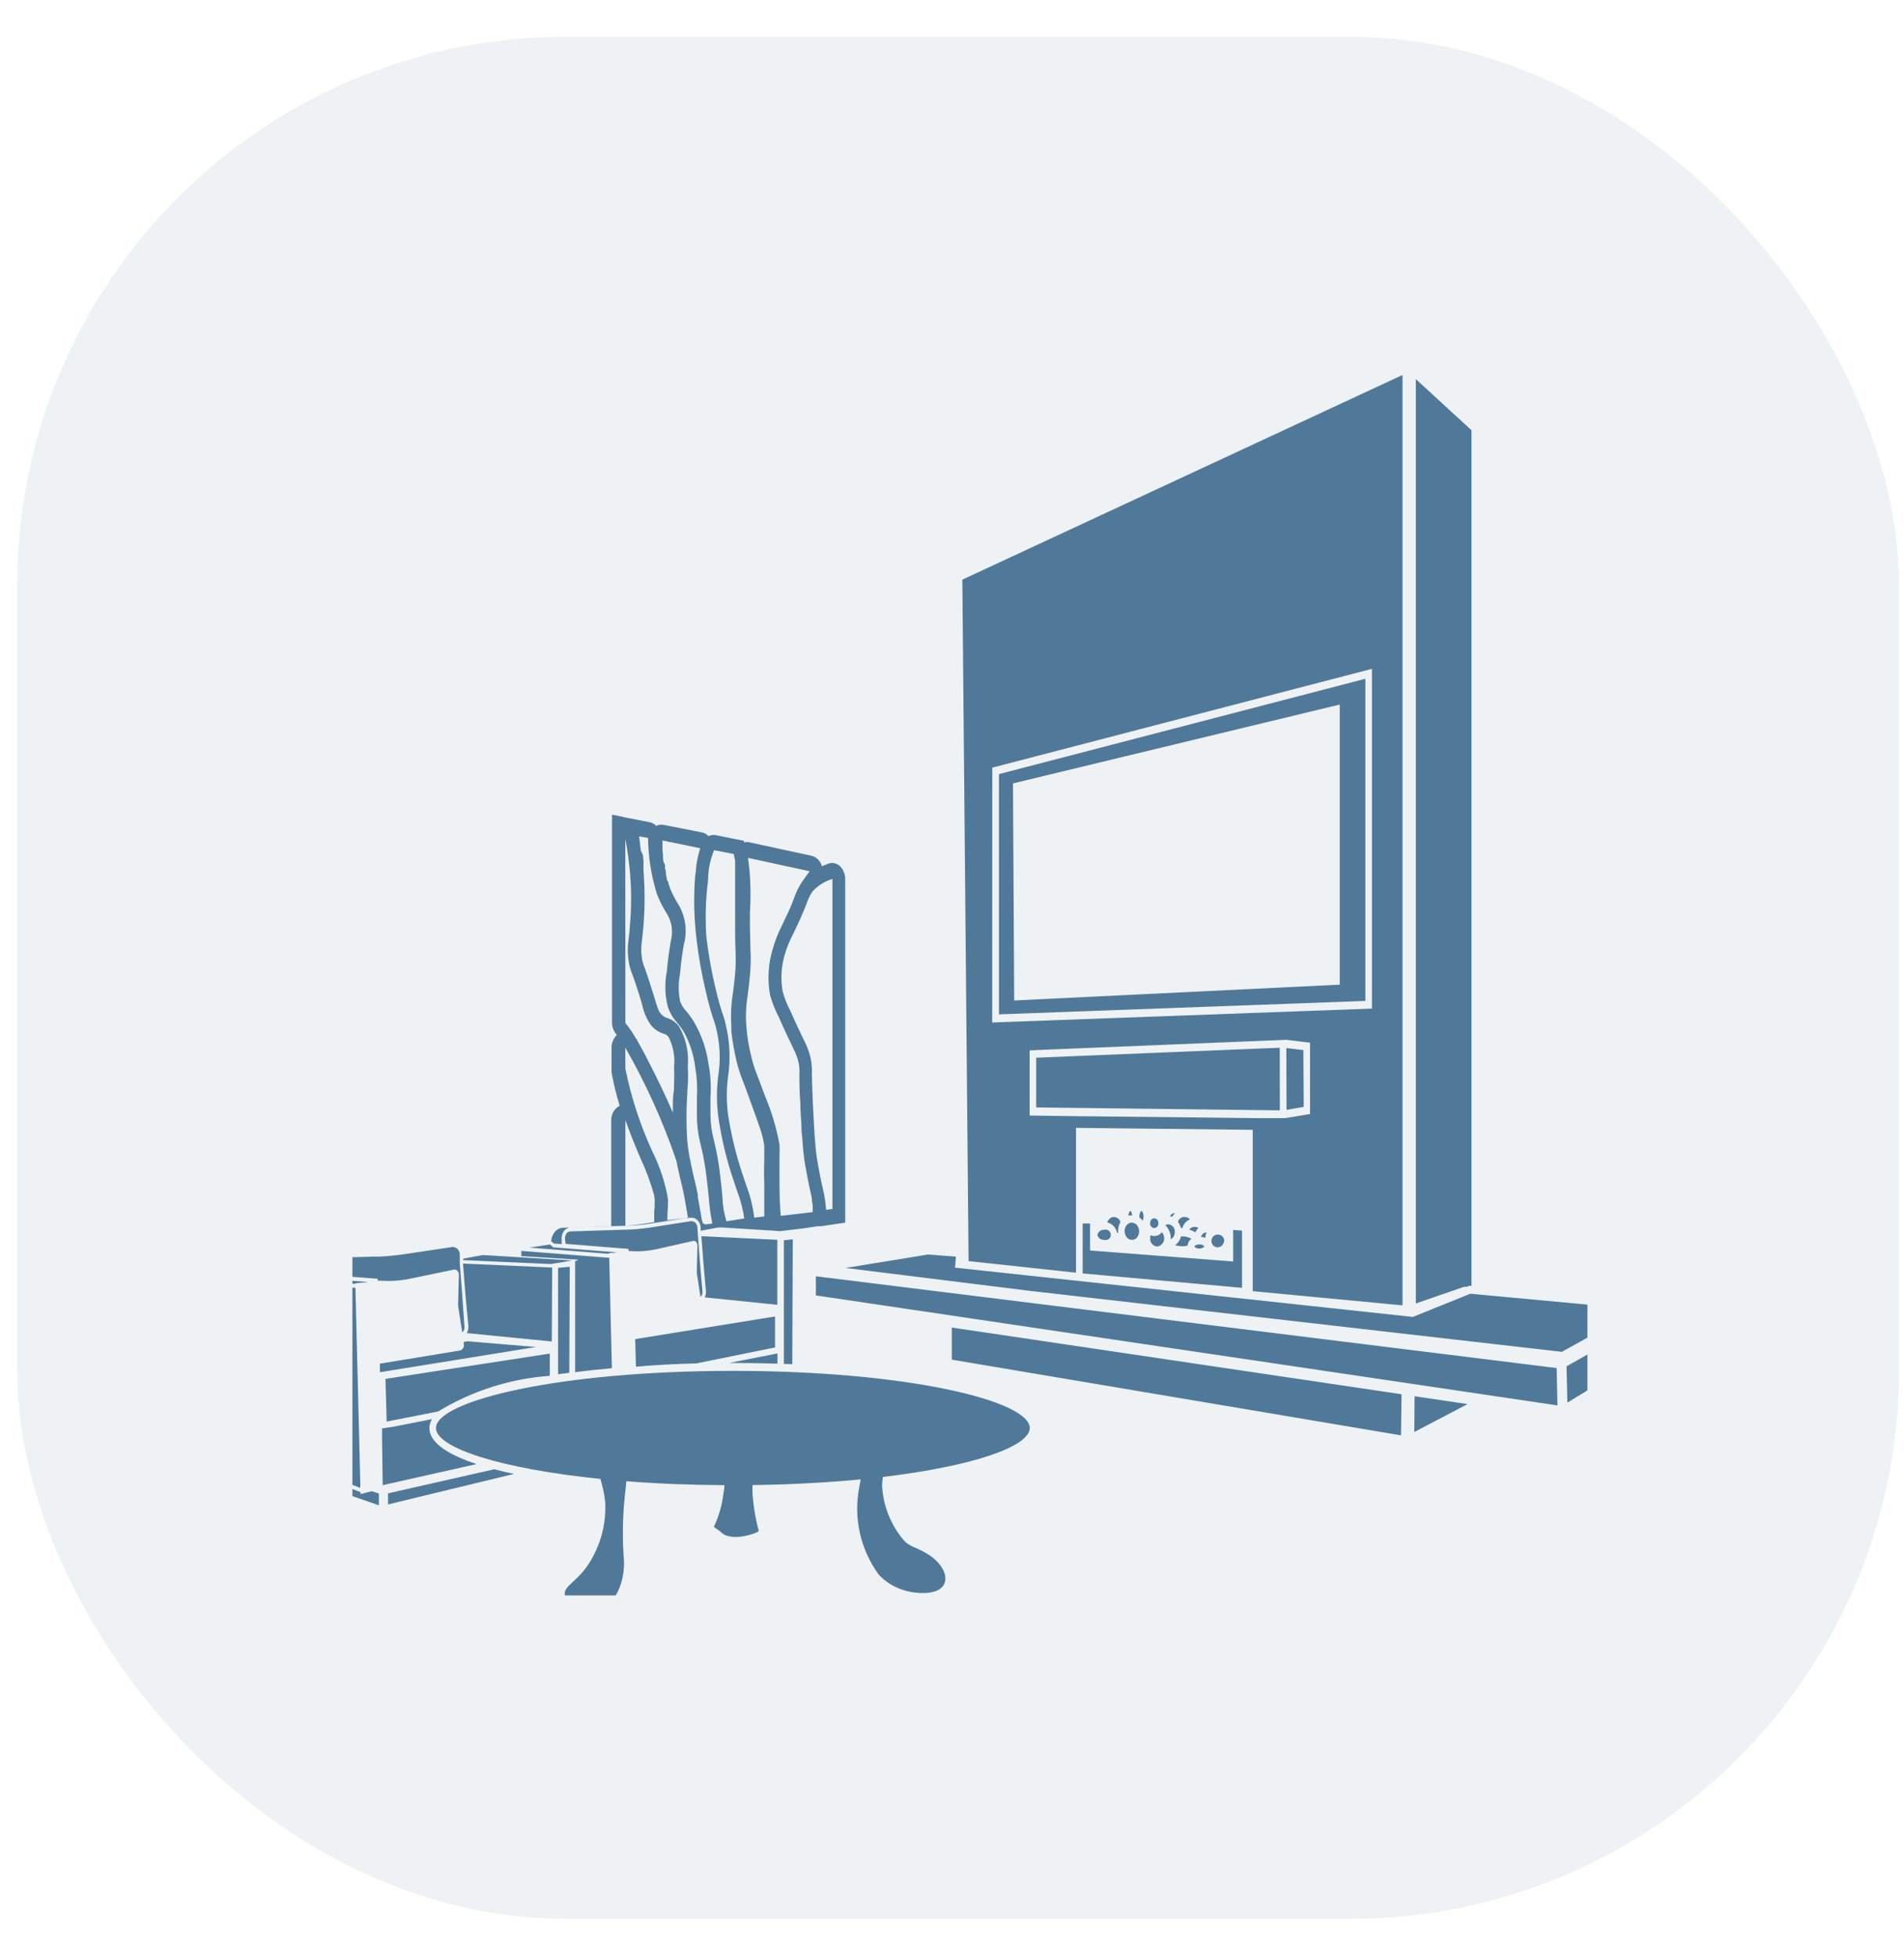
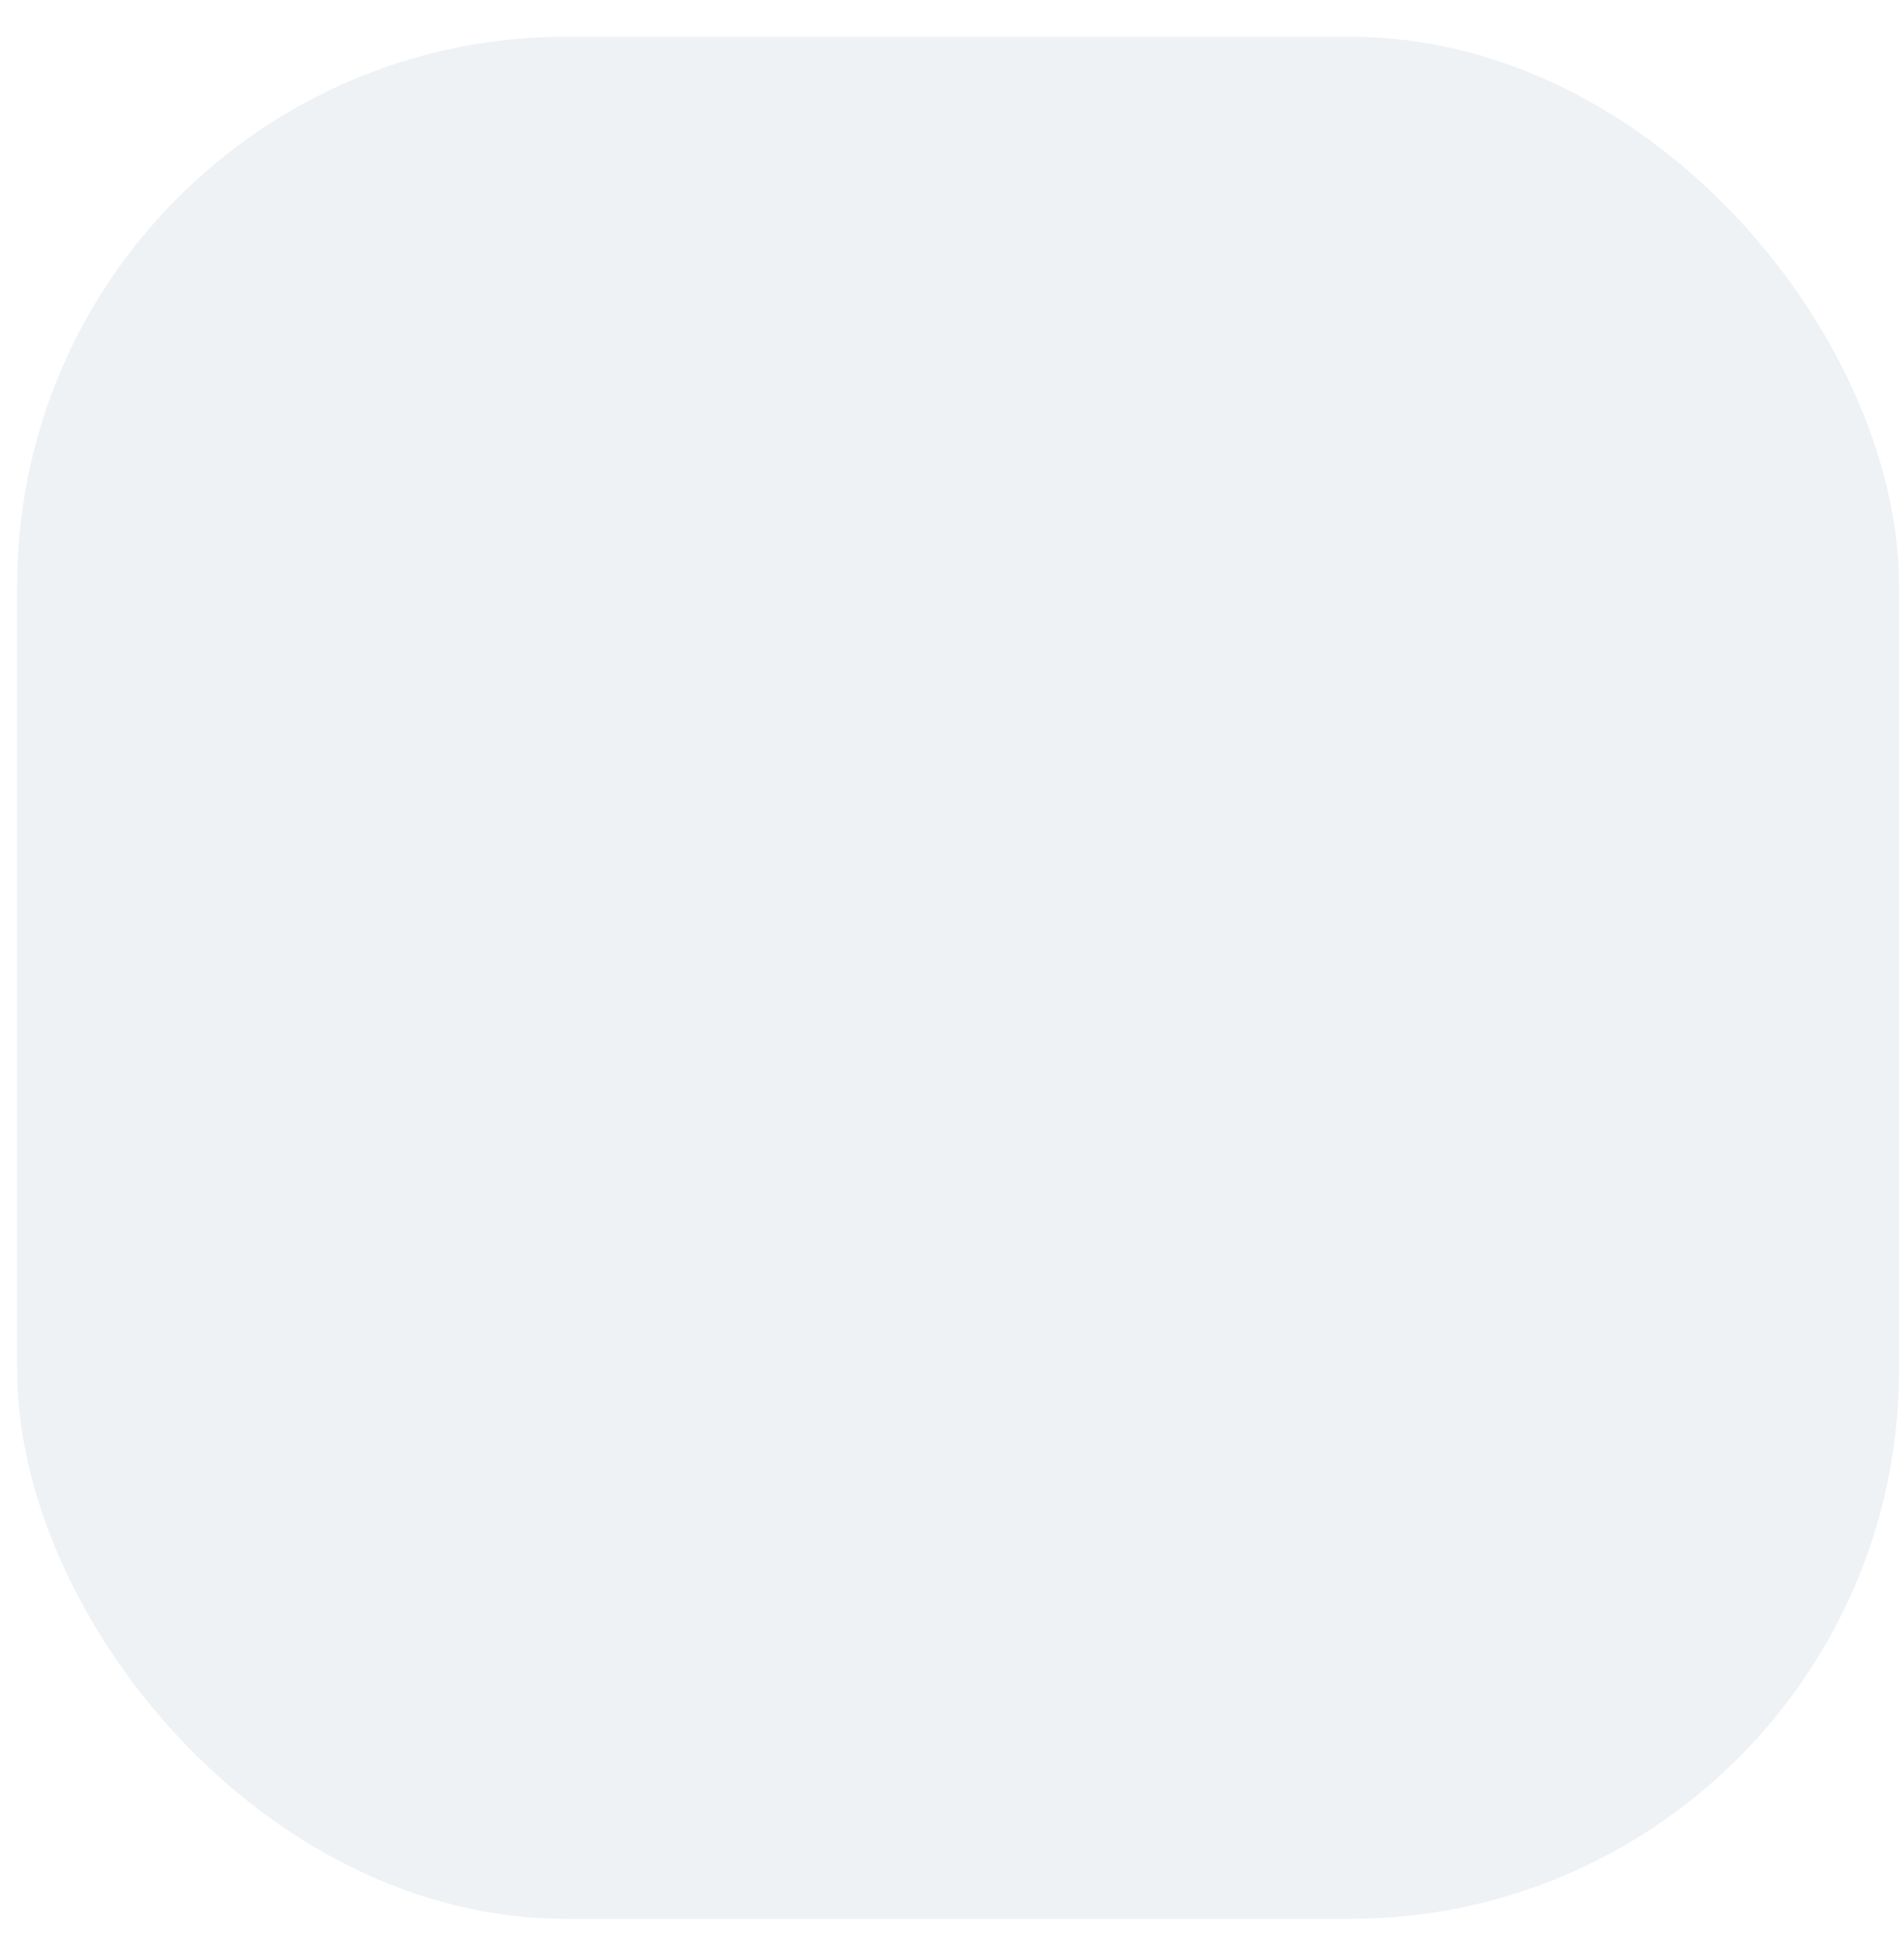
<svg xmlns="http://www.w3.org/2000/svg" width="37" height="38" viewBox="0 0 37 38" fill="none">
  <rect opacity="0.1" x="0.333" y="0.714" width="36.571" height="36.571" rx="10.667" fill="#507999" />
  <g clip-path="url(#clip0_1014_783)">
    <path d="M14.242 26.637C10.841 26.637 8.472 27.223 8.472 27.748C8.472 28.126 9.704 28.537 11.668 28.736L11.71 28.896C11.738 29.005 11.756 29.117 11.763 29.23C11.774 29.577 11.695 29.92 11.533 30.227C11.276 30.733 10.943 30.792 10.976 30.993C11.009 31.194 11.427 31.386 11.729 31.227C11.868 31.142 11.976 31.013 12.035 30.861C12.115 30.66 12.143 30.442 12.118 30.227C12.091 29.796 12.104 29.363 12.157 28.934L12.172 28.781C12.76 28.828 13.401 28.854 14.079 28.858C14.076 28.912 14.07 28.963 14.059 29.012C14.034 29.239 13.97 29.462 13.872 29.669L14.002 29.761C14.2 29.986 14.753 29.778 14.744 29.745C14.68 29.505 14.639 29.258 14.623 29.01V28.856C15.385 28.845 16.093 28.807 16.725 28.745L16.697 28.903C16.64 29.195 16.645 29.497 16.71 29.788C16.775 30.079 16.899 30.353 17.075 30.594C17.204 30.733 17.367 30.837 17.548 30.894C17.813 30.979 18.264 31.005 18.356 30.761C18.427 30.573 18.252 30.339 18.049 30.211C17.806 30.055 17.703 30.069 17.576 29.944C17.313 29.641 17.159 29.257 17.141 28.856C17.144 28.803 17.15 28.75 17.158 28.698C18.921 28.488 20.011 28.104 20.011 27.748C20.013 27.223 17.649 26.637 14.242 26.637ZM8.344 27.748C8.345 27.687 8.362 27.627 8.394 27.575L7.635 27.724L7.424 27.755V27.615V27.927L7.437 28.858L9.261 28.448C8.694 28.261 8.344 28.027 8.344 27.748ZM6.907 25.024L4.902 24.873L4.905 24.835V24.83L4.891 24.833L4.983 28.135L6.999 28.91L7.002 28.856L6.907 25.024ZM5.833 24.733V24.648C5.823 24.581 5.839 24.513 5.876 24.457C5.891 24.434 5.912 24.415 5.935 24.401C5.959 24.386 5.985 24.377 6.013 24.374H5.878C5.836 24.376 5.795 24.387 5.759 24.408C5.723 24.428 5.692 24.457 5.67 24.492C5.634 24.543 5.612 24.603 5.607 24.665L5.668 24.717L5.833 24.733ZM5.905 24.631L5.921 24.74L7.342 24.847V24.885H7.408C7.603 24.898 7.798 24.884 7.989 24.842L8.822 24.669C8.874 24.658 8.919 24.71 8.917 24.776L8.902 25.348V25.372L8.983 25.892C9.003 25.871 9.018 25.845 9.025 25.816C9.028 25.798 9.028 25.78 9.025 25.762L8.983 25.176L8.935 24.549V24.365C8.931 24.327 8.913 24.291 8.886 24.263L8.852 24.241L8.807 24.23H8.789L8.082 24.336L7.954 24.355L7.812 24.376C7.719 24.388 7.626 24.399 7.531 24.407H7.541L7.368 24.417H7.25L6.054 24.452C6.035 24.453 6.016 24.458 5.999 24.467C5.982 24.477 5.968 24.49 5.957 24.506C5.941 24.522 5.928 24.541 5.919 24.563C5.91 24.584 5.905 24.607 5.905 24.631ZM10.704 24.561C10.836 24.54 11.018 24.511 11.12 24.492L9.387 24.386L9.002 24.456V24.485L10.704 24.561ZM10.73 24.629L8.997 24.552L9.046 25.168L9.101 25.755C9.106 25.806 9.096 25.858 9.072 25.903L10.723 26.066L10.73 24.629ZM8.514 27.426C9.172 27.026 9.915 26.788 10.684 26.733V26.301L7.491 26.793L7.514 27.622L8.514 27.426ZM11.063 26.674L11.072 24.615L10.845 24.634V26.703L11.063 26.674ZM10.417 26.173L9.087 26.062L9.011 26.074V26.116C9.018 26.142 9.014 26.169 9.001 26.192C8.988 26.215 8.967 26.233 8.942 26.241L7.382 26.497V26.66H7.403L10.417 26.173ZM7.541 29.017V29.232L9.989 28.639C9.86 28.612 9.732 28.582 9.605 28.549L7.541 29.017ZM5.839 28.719L7.363 29.249V29.019L7.222 28.975L7.008 29.031L7.006 28.993L5.886 28.563L5.827 28.544L5.839 28.719ZM15.108 26.497V26.298L14.171 26.483H14.242C14.53 26.483 14.819 26.488 15.108 26.497ZM11.992 24.334L10.753 24.237L10.687 24.182L10.288 24.242L11.827 24.362L11.826 24.352L11.992 24.334ZM11.236 24.476L11.209 24.495L11.177 24.504V26.662C11.415 26.631 11.653 26.606 11.891 26.585L11.839 24.44L10.131 24.306V24.268V24.407L11.236 24.476ZM12.226 24.31H12.262C12.429 24.321 12.597 24.308 12.76 24.272L13.472 24.112C13.515 24.102 13.555 24.149 13.553 24.208L13.541 24.714V24.736L13.612 25.199C13.633 25.181 13.646 25.156 13.65 25.13V25.081L13.604 24.561L13.552 23.847C13.55 23.813 13.536 23.781 13.512 23.757L13.481 23.736L13.443 23.728H13.429L12.592 23.858C12.465 23.876 12.337 23.888 12.209 23.892L11.086 23.927C11.069 23.928 11.053 23.933 11.038 23.941C11.024 23.949 11.011 23.961 11.002 23.975C10.984 24.007 10.976 24.043 10.98 24.079L10.992 24.169L12.214 24.267V24.303L12.226 24.31ZM15.105 25.353V24.09L13.63 24.02L13.671 24.561L13.718 25.081C13.723 25.125 13.714 25.17 13.694 25.209L15.105 25.353ZM13.531 26.492L15.061 26.182V25.58L12.344 26.02L12.358 26.556C12.741 26.521 13.143 26.502 13.531 26.492ZM15.396 26.507L15.406 24.081L15.233 24.098V26.502L15.396 26.507ZM10.916 24.173V24.152C10.913 24.141 10.913 24.129 10.916 24.117V24.1C10.906 24.04 10.92 23.978 10.954 23.927C10.968 23.905 10.988 23.887 11.01 23.874C11.033 23.861 11.058 23.853 11.084 23.851L12.209 23.816C12.334 23.812 12.459 23.801 12.583 23.783L13.37 23.662H13.42C13.444 23.659 13.468 23.661 13.491 23.669C13.514 23.677 13.535 23.69 13.552 23.707C13.591 23.744 13.614 23.796 13.616 23.851V23.915L13.876 23.866L13.949 23.852H14.051L15.006 23.911L15.162 23.922L15.335 23.901L15.63 23.866L15.895 23.826H15.957L16.425 23.757V17.078C16.425 17.032 16.417 16.987 16.399 16.945C16.382 16.902 16.357 16.864 16.325 16.832C16.295 16.803 16.259 16.784 16.219 16.774C16.18 16.765 16.138 16.767 16.099 16.78L15.971 16.832C15.96 16.783 15.935 16.739 15.9 16.703C15.865 16.667 15.822 16.642 15.774 16.629L14.574 16.369C14.538 16.357 14.499 16.357 14.463 16.369L14.455 16.336L14.257 16.298L13.911 16.227C13.862 16.218 13.812 16.225 13.768 16.247C13.736 16.21 13.692 16.185 13.644 16.175L12.89 16.027C12.843 16.019 12.795 16.026 12.753 16.047C12.72 16.011 12.676 15.986 12.628 15.977L12.318 15.916L12.145 15.882L12.039 15.858L11.893 15.83V19.875C11.894 19.96 11.926 20.041 11.983 20.104V20.114C11.92 20.178 11.885 20.265 11.884 20.355V20.835C11.923 21.055 11.976 21.272 12.042 21.485C11.991 21.512 11.948 21.554 11.919 21.604C11.89 21.655 11.876 21.713 11.878 21.771V23.828L10.937 23.856C10.901 23.859 10.867 23.87 10.837 23.888C10.807 23.906 10.782 23.932 10.763 23.962C10.733 24.008 10.715 24.061 10.71 24.116L10.765 24.163L10.916 24.173ZM12.722 23.404C12.723 23.45 12.72 23.494 12.713 23.537V23.747L12.446 23.788C12.349 23.802 12.251 23.812 12.153 23.818V21.767L12.165 21.797C12.259 22.064 12.361 22.305 12.453 22.521C12.556 22.742 12.64 22.97 12.706 23.204L12.722 23.293V23.367V23.404ZM15.787 17.324C15.893 17.208 16.028 17.123 16.177 17.078V23.49L16.054 23.509C16.043 23.357 16.019 23.206 15.982 23.059L15.957 22.944C15.927 22.805 15.901 22.664 15.878 22.523C15.838 22.27 15.824 21.989 15.796 21.43C15.784 21.168 15.78 21 15.777 20.884C15.785 20.741 15.768 20.598 15.727 20.461C15.696 20.366 15.657 20.275 15.611 20.187C15.562 20.085 15.486 19.929 15.354 19.631C15.292 19.514 15.243 19.391 15.209 19.263C15.165 19.017 15.182 18.764 15.257 18.525C15.298 18.392 15.352 18.263 15.417 18.14L15.541 17.877C15.602 17.743 15.64 17.644 15.671 17.566C15.699 17.481 15.738 17.399 15.787 17.324ZM14.529 19.341C14.543 19.234 14.56 19.111 14.574 18.946C14.59 18.773 14.593 18.599 14.583 18.426C14.583 18.287 14.569 18.097 14.574 17.709C14.596 17.361 14.584 17.013 14.536 16.669L15.734 16.929L15.637 17.062L15.592 17.126C15.526 17.222 15.474 17.326 15.437 17.436C15.406 17.514 15.373 17.61 15.316 17.728L15.193 17.988C15.121 18.128 15.063 18.276 15.02 18.428C14.928 18.723 14.909 19.037 14.966 19.341C15.009 19.491 15.067 19.636 15.139 19.774C15.274 20.078 15.351 20.237 15.403 20.343C15.44 20.416 15.472 20.491 15.498 20.568C15.53 20.672 15.543 20.782 15.534 20.89C15.534 21.01 15.534 21.18 15.553 21.448C15.553 21.591 15.567 21.717 15.572 21.828C15.578 21.939 15.572 22.001 15.586 22.067C15.6 22.273 15.614 22.43 15.638 22.587C15.677 22.81 15.712 22.995 15.746 23.142L15.777 23.286V23.327L15.793 23.416V23.552L15.172 23.625C15.156 23.428 15.148 23.229 15.148 23.031C15.145 22.741 15.148 22.62 15.148 22.521V22.452C15.152 22.381 15.152 22.31 15.148 22.239C15.089 21.916 14.995 21.6 14.867 21.298L14.722 20.91C14.677 20.801 14.639 20.689 14.611 20.575C14.553 20.357 14.516 20.134 14.502 19.91C14.488 19.72 14.498 19.529 14.529 19.341ZM13.76 17.088C13.762 16.893 13.802 16.7 13.876 16.52L14.259 16.594L14.285 16.724V17.714C14.285 18.112 14.285 18.31 14.293 18.454C14.301 18.611 14.298 18.768 14.285 18.925C14.271 19.081 14.255 19.199 14.242 19.303C14.208 19.509 14.198 19.718 14.212 19.927V20.043C14.236 20.251 14.274 20.458 14.323 20.662C14.357 20.788 14.399 20.913 14.448 21.034C14.481 21.121 14.524 21.234 14.588 21.414L14.696 21.714L14.756 21.887C14.802 22.009 14.834 22.136 14.852 22.265V22.495C14.852 22.592 14.841 22.738 14.852 23.015V23.636L14.656 23.66C14.632 23.444 14.58 23.232 14.5 23.029L14.427 22.809C14.303 22.44 14.211 22.061 14.151 21.676C14.115 21.418 14.115 21.155 14.151 20.897C14.194 20.595 14.184 20.288 14.12 19.989C14.101 19.882 14.072 19.776 14.034 19.674C14.001 19.57 13.963 19.452 13.9 19.185C13.824 18.862 13.766 18.535 13.727 18.206C13.702 17.837 13.713 17.466 13.76 17.099V17.088ZM13.607 16.482L13.598 16.513L13.567 16.627L13.555 16.686C13.546 16.724 13.539 16.764 13.534 16.806L13.526 16.866C13.526 16.93 13.51 16.996 13.505 17.069C13.478 17.464 13.488 17.86 13.536 18.253C13.576 18.596 13.637 18.937 13.718 19.273C13.757 19.449 13.804 19.623 13.86 19.793C13.893 19.884 13.919 19.976 13.937 20.071C13.992 20.331 14.001 20.599 13.963 20.863C13.922 21.15 13.922 21.442 13.963 21.729C14.023 22.134 14.119 22.534 14.25 22.922L14.325 23.145C14.391 23.316 14.437 23.494 14.463 23.676L14.117 23.731C14.069 23.578 14.043 23.419 14.039 23.258C14.027 23.116 14.012 22.973 13.994 22.831C13.969 22.605 13.929 22.38 13.874 22.159C13.829 21.993 13.806 21.822 13.806 21.65V21.329C13.822 21.109 13.809 20.887 13.768 20.67C13.728 20.385 13.633 20.11 13.489 19.861C13.443 19.785 13.39 19.712 13.332 19.644C13.278 19.588 13.238 19.521 13.214 19.447C13.181 19.275 13.181 19.099 13.214 18.927C13.24 18.636 13.268 18.476 13.288 18.358C13.324 18.227 13.333 18.09 13.316 17.955C13.295 17.805 13.242 17.662 13.16 17.535C13.102 17.441 13.052 17.342 13.013 17.239C13.013 17.218 12.997 17.195 12.989 17.168V17.145L12.957 17.088V17.059L12.94 16.982V16.944L12.924 16.866V16.811L12.893 16.741L12.883 16.662V16.605L12.874 16.502V16.331L13.607 16.482ZM12.593 16.282C12.598 16.653 12.656 17.022 12.767 17.376C12.814 17.496 12.872 17.612 12.94 17.722C12.999 17.81 13.038 17.909 13.053 18.014C13.065 18.105 13.059 18.198 13.035 18.287C13.016 18.404 12.985 18.58 12.957 18.885C12.915 19.108 12.921 19.337 12.976 19.556C13.012 19.669 13.072 19.773 13.15 19.863C13.197 19.918 13.241 19.976 13.281 20.036C13.403 20.253 13.481 20.492 13.51 20.74C13.544 20.931 13.555 21.126 13.543 21.32V21.667C13.543 21.865 13.568 22.063 13.619 22.254C13.67 22.463 13.707 22.674 13.732 22.887C13.751 23.047 13.765 23.186 13.777 23.305C13.788 23.463 13.81 23.619 13.843 23.774L13.703 23.792L13.659 23.767C13.644 23.729 13.634 23.689 13.628 23.648C13.628 23.606 13.612 23.559 13.605 23.509L13.562 23.265V23.223L13.524 23.041C13.487 22.893 13.453 22.744 13.422 22.594C13.422 22.561 13.41 22.526 13.401 22.494C13.38 22.379 13.364 22.263 13.354 22.147C13.336 21.858 13.336 21.569 13.354 21.28C13.357 21.198 13.361 21.13 13.366 21.074C13.373 20.955 13.373 20.835 13.366 20.715C13.39 20.446 13.33 20.176 13.193 19.942C13.138 19.868 13.061 19.812 12.973 19.783C12.92 19.768 12.873 19.737 12.839 19.695C12.798 19.646 12.789 19.618 12.725 19.41L12.654 19.183C12.613 19.051 12.569 18.919 12.522 18.788C12.499 18.733 12.482 18.675 12.474 18.615C12.457 18.508 12.457 18.398 12.474 18.291C12.483 18.216 12.493 18.115 12.505 17.989C12.533 17.632 12.533 17.272 12.505 16.915V16.722L12.496 16.639V16.622L12.45 16.52V16.488L12.437 16.407V16.369L12.422 16.282V16.251L12.593 16.282ZM12.151 16.296C12.202 16.546 12.228 16.802 12.243 16.962C12.271 17.295 12.271 17.63 12.243 17.963C12.237 18.059 12.227 18.154 12.216 18.249C12.194 18.389 12.194 18.531 12.216 18.67C12.227 18.754 12.25 18.836 12.281 18.915C12.355 19.115 12.421 19.318 12.479 19.523C12.508 19.667 12.567 19.802 12.652 19.922C12.714 19.996 12.795 20.052 12.886 20.083C12.931 20.092 12.97 20.118 12.995 20.156C13.085 20.335 13.121 20.536 13.099 20.735C13.104 20.841 13.104 20.948 13.099 21.055C13.099 21.114 13.099 21.18 13.085 21.27C13.072 21.36 13.077 21.466 13.075 21.617C12.948 21.324 12.811 21.035 12.666 20.75L12.598 20.617C12.514 20.443 12.425 20.299 12.365 20.183L12.351 20.168C12.295 20.066 12.229 19.969 12.153 19.88L12.151 16.296ZM12.151 20.355C12.552 21.055 12.884 21.792 13.145 22.556L13.165 22.66C13.193 22.788 13.226 22.934 13.271 23.119L13.306 23.293L13.352 23.559L13.37 23.674C13.341 23.666 13.31 23.666 13.281 23.674L12.969 23.709C12.967 23.642 12.971 23.548 12.98 23.428V23.396C12.982 23.362 12.982 23.327 12.98 23.293C12.925 22.978 12.826 22.674 12.684 22.388C12.444 21.87 12.266 21.326 12.153 20.767L12.151 20.355ZM21.858 23.955C21.864 23.996 21.884 24.034 21.916 24.062C21.93 24.075 21.948 24.084 21.966 24.088C21.985 24.093 22.005 24.093 22.024 24.089C22.043 24.085 22.06 24.077 22.076 24.065C22.091 24.053 22.103 24.038 22.111 24.02C22.133 23.983 22.141 23.94 22.135 23.897C22.128 23.855 22.108 23.816 22.077 23.787C22.053 23.77 22.026 23.76 21.997 23.757H21.971C21.952 23.762 21.934 23.77 21.919 23.782C21.903 23.794 21.89 23.809 21.881 23.826C21.857 23.864 21.849 23.91 21.858 23.955ZM21.326 23.994C21.332 24.023 21.349 24.049 21.372 24.067C21.396 24.085 21.425 24.094 21.455 24.091C21.47 24.096 21.486 24.097 21.502 24.094C21.517 24.092 21.532 24.085 21.545 24.076C21.558 24.066 21.568 24.054 21.576 24.04C21.583 24.025 21.586 24.009 21.586 23.994C21.586 23.978 21.583 23.962 21.576 23.948C21.568 23.933 21.558 23.921 21.545 23.912C21.532 23.902 21.517 23.896 21.502 23.893C21.486 23.89 21.47 23.891 21.455 23.896C21.425 23.893 21.395 23.902 21.372 23.921C21.348 23.939 21.332 23.965 21.326 23.994ZM21.709 23.962L21.729 23.948C21.722 23.877 21.738 23.806 21.773 23.745C21.769 23.727 21.76 23.711 21.749 23.697C21.737 23.682 21.723 23.671 21.706 23.662C21.69 23.654 21.672 23.649 21.654 23.647C21.636 23.646 21.617 23.649 21.6 23.655C21.561 23.675 21.531 23.71 21.517 23.752C21.566 23.764 21.61 23.791 21.645 23.828C21.679 23.865 21.701 23.912 21.709 23.962ZM21.966 23.53C21.957 23.53 21.935 23.559 21.924 23.617H22.004C21.992 23.558 21.98 23.529 21.966 23.53ZM22.202 23.721C22.216 23.695 22.223 23.665 22.222 23.636C22.222 23.566 22.193 23.53 22.181 23.53C22.169 23.53 22.141 23.572 22.141 23.636V23.657C22.166 23.672 22.187 23.694 22.202 23.721ZM22.43 23.863C22.442 23.862 22.453 23.859 22.463 23.853C22.474 23.848 22.483 23.841 22.49 23.832C22.498 23.823 22.503 23.813 22.507 23.802C22.51 23.791 22.511 23.779 22.51 23.767C22.511 23.756 22.51 23.744 22.507 23.733C22.503 23.722 22.498 23.712 22.49 23.703C22.483 23.694 22.474 23.687 22.463 23.681C22.453 23.676 22.442 23.673 22.43 23.672C22.419 23.673 22.408 23.676 22.397 23.681C22.387 23.687 22.378 23.694 22.37 23.703C22.363 23.712 22.357 23.722 22.354 23.733C22.351 23.744 22.349 23.756 22.351 23.767C22.349 23.779 22.351 23.791 22.354 23.802C22.357 23.813 22.363 23.823 22.37 23.832C22.378 23.841 22.387 23.848 22.397 23.853C22.408 23.859 22.419 23.862 22.43 23.863ZM23.789 24.091C23.785 24.068 23.775 24.046 23.759 24.029C23.743 24.011 23.722 23.998 23.699 23.992C23.676 23.986 23.652 23.986 23.629 23.993C23.606 24 23.586 24.014 23.571 24.032C23.555 24.05 23.546 24.072 23.542 24.096C23.539 24.119 23.543 24.143 23.553 24.165C23.563 24.186 23.579 24.205 23.599 24.218C23.619 24.23 23.642 24.237 23.666 24.237C23.701 24.233 23.734 24.216 23.757 24.189C23.779 24.162 23.791 24.127 23.789 24.091ZM23.207 24.22C23.219 24.233 23.235 24.244 23.252 24.251C23.269 24.258 23.287 24.261 23.306 24.26C23.324 24.261 23.343 24.258 23.361 24.251C23.378 24.244 23.394 24.232 23.406 24.218C23.393 24.204 23.378 24.194 23.36 24.187C23.343 24.181 23.324 24.178 23.306 24.18C23.287 24.179 23.269 24.181 23.252 24.188C23.235 24.195 23.219 24.206 23.207 24.22ZM22.486 24.221C22.525 24.217 22.561 24.197 22.586 24.167C22.612 24.137 22.625 24.098 22.623 24.059C22.623 24.016 22.608 23.974 22.579 23.942C22.562 23.965 22.539 23.984 22.514 23.997C22.488 24.01 22.459 24.017 22.43 24.017C22.406 24.017 22.382 24.012 22.359 24.001C22.353 24.02 22.35 24.039 22.351 24.059C22.347 24.098 22.36 24.137 22.385 24.168C22.41 24.198 22.446 24.218 22.486 24.221ZM22.644 23.805C22.678 23.838 22.705 23.877 22.723 23.921C22.742 23.965 22.751 24.011 22.751 24.059V24.081C22.776 24.067 22.796 24.047 22.809 24.022C22.823 23.997 22.83 23.969 22.829 23.941C22.831 23.922 22.829 23.904 22.824 23.886C22.818 23.869 22.81 23.852 22.798 23.838C22.786 23.824 22.771 23.812 22.755 23.803C22.739 23.795 22.721 23.79 22.703 23.788C22.682 23.79 22.662 23.796 22.644 23.805ZM22.836 24.194C22.88 24.207 22.926 24.215 22.973 24.216C23.009 24.217 23.045 24.213 23.08 24.202C23.081 24.176 23.089 24.15 23.101 24.127C23.114 24.104 23.132 24.084 23.153 24.069C23.1 24.039 23.041 24.023 22.98 24.024H22.95C22.934 24.092 22.893 24.153 22.836 24.194ZM23.448 23.949H23.436C23.413 23.951 23.392 23.959 23.374 23.974C23.357 23.989 23.345 24.009 23.34 24.031C23.368 24.035 23.394 24.043 23.42 24.053C23.424 24.017 23.433 23.982 23.448 23.949ZM23.11 23.894C23.152 23.904 23.193 23.921 23.229 23.946C23.244 23.914 23.264 23.884 23.288 23.858C23.267 23.846 23.243 23.84 23.219 23.838C23.198 23.837 23.176 23.842 23.157 23.851C23.138 23.861 23.121 23.876 23.11 23.894ZM22.891 23.74C22.916 23.774 22.934 23.812 22.945 23.852L22.976 23.868C22.985 23.829 23.003 23.793 23.029 23.763C23.055 23.732 23.088 23.709 23.125 23.695C23.113 23.68 23.096 23.668 23.079 23.659C23.061 23.651 23.041 23.646 23.021 23.646C22.992 23.645 22.964 23.653 22.94 23.67C22.916 23.687 22.899 23.712 22.891 23.74ZM22.834 23.57C22.779 23.57 22.742 23.61 22.742 23.632L22.779 23.644C22.794 23.617 22.812 23.592 22.834 23.57ZM21.039 23.773V24.743L21.169 24.755L24.085 25.019L24.136 25.024V23.911L24.085 23.908L23.964 23.899V24.511L21.183 24.298V23.773H21.169H21.039ZM19.413 19.71L26.533 19.449V13.189L19.413 15.041V19.71ZM26.035 13.69V19.133L19.709 19.44L19.685 15.222L26.035 13.69ZM25.001 21.566L25.335 21.508L25.328 20.404L24.997 20.364L25.001 21.566ZM20.136 21.518L24.871 21.575L24.869 20.358L20.136 20.552V21.518ZM15.855 25.171L30.266 27.308L30.25 26.582L15.855 24.799V25.171ZM32.084 26.265L32.075 25.625L30.442 26.549L30.458 27.254L32.084 26.265ZM27.226 27.89L27.236 27.091L18.496 25.795V26.419L27.226 27.89ZM28.519 27.282L27.489 27.13L27.484 27.825L28.519 27.282ZM16.432 24.637L19.978 25.078L30.351 26.267L31.843 25.442L28.573 25.138L27.455 25.589L27.441 25.587L18.559 24.631L18.576 24.417L18.035 24.376L16.432 24.637ZM28.557 24.982L28.569 24.984L28.595 24.986V8.36L27.514 7.367V25.327L28.453 25.003H28.507L28.557 24.982ZM20.91 24.729V21.915L24.344 21.953V25.088L27.255 25.364V7.286L18.701 11.263L18.822 24.504L20.91 24.729ZM24.976 21.726H24.413L23.004 21.71L20.912 21.688L20.009 21.676V20.409L24.997 20.204L25.458 20.26V21.646L24.976 21.726ZM19.283 14.916L26.661 12.996V19.598L19.281 19.868L19.283 14.916ZM7.158 24.911L5.644 24.795L5.566 24.733L5.056 24.807L6.904 24.946V24.936L7.158 24.911Z" fill="#507999" />
  </g>
  <defs>
    <clipPath id="clip0_1014_783">
-       <rect width="24" height="24" fill="white" transform="translate(6.848 7)" />
-     </clipPath>
+       </clipPath>
  </defs>
</svg>